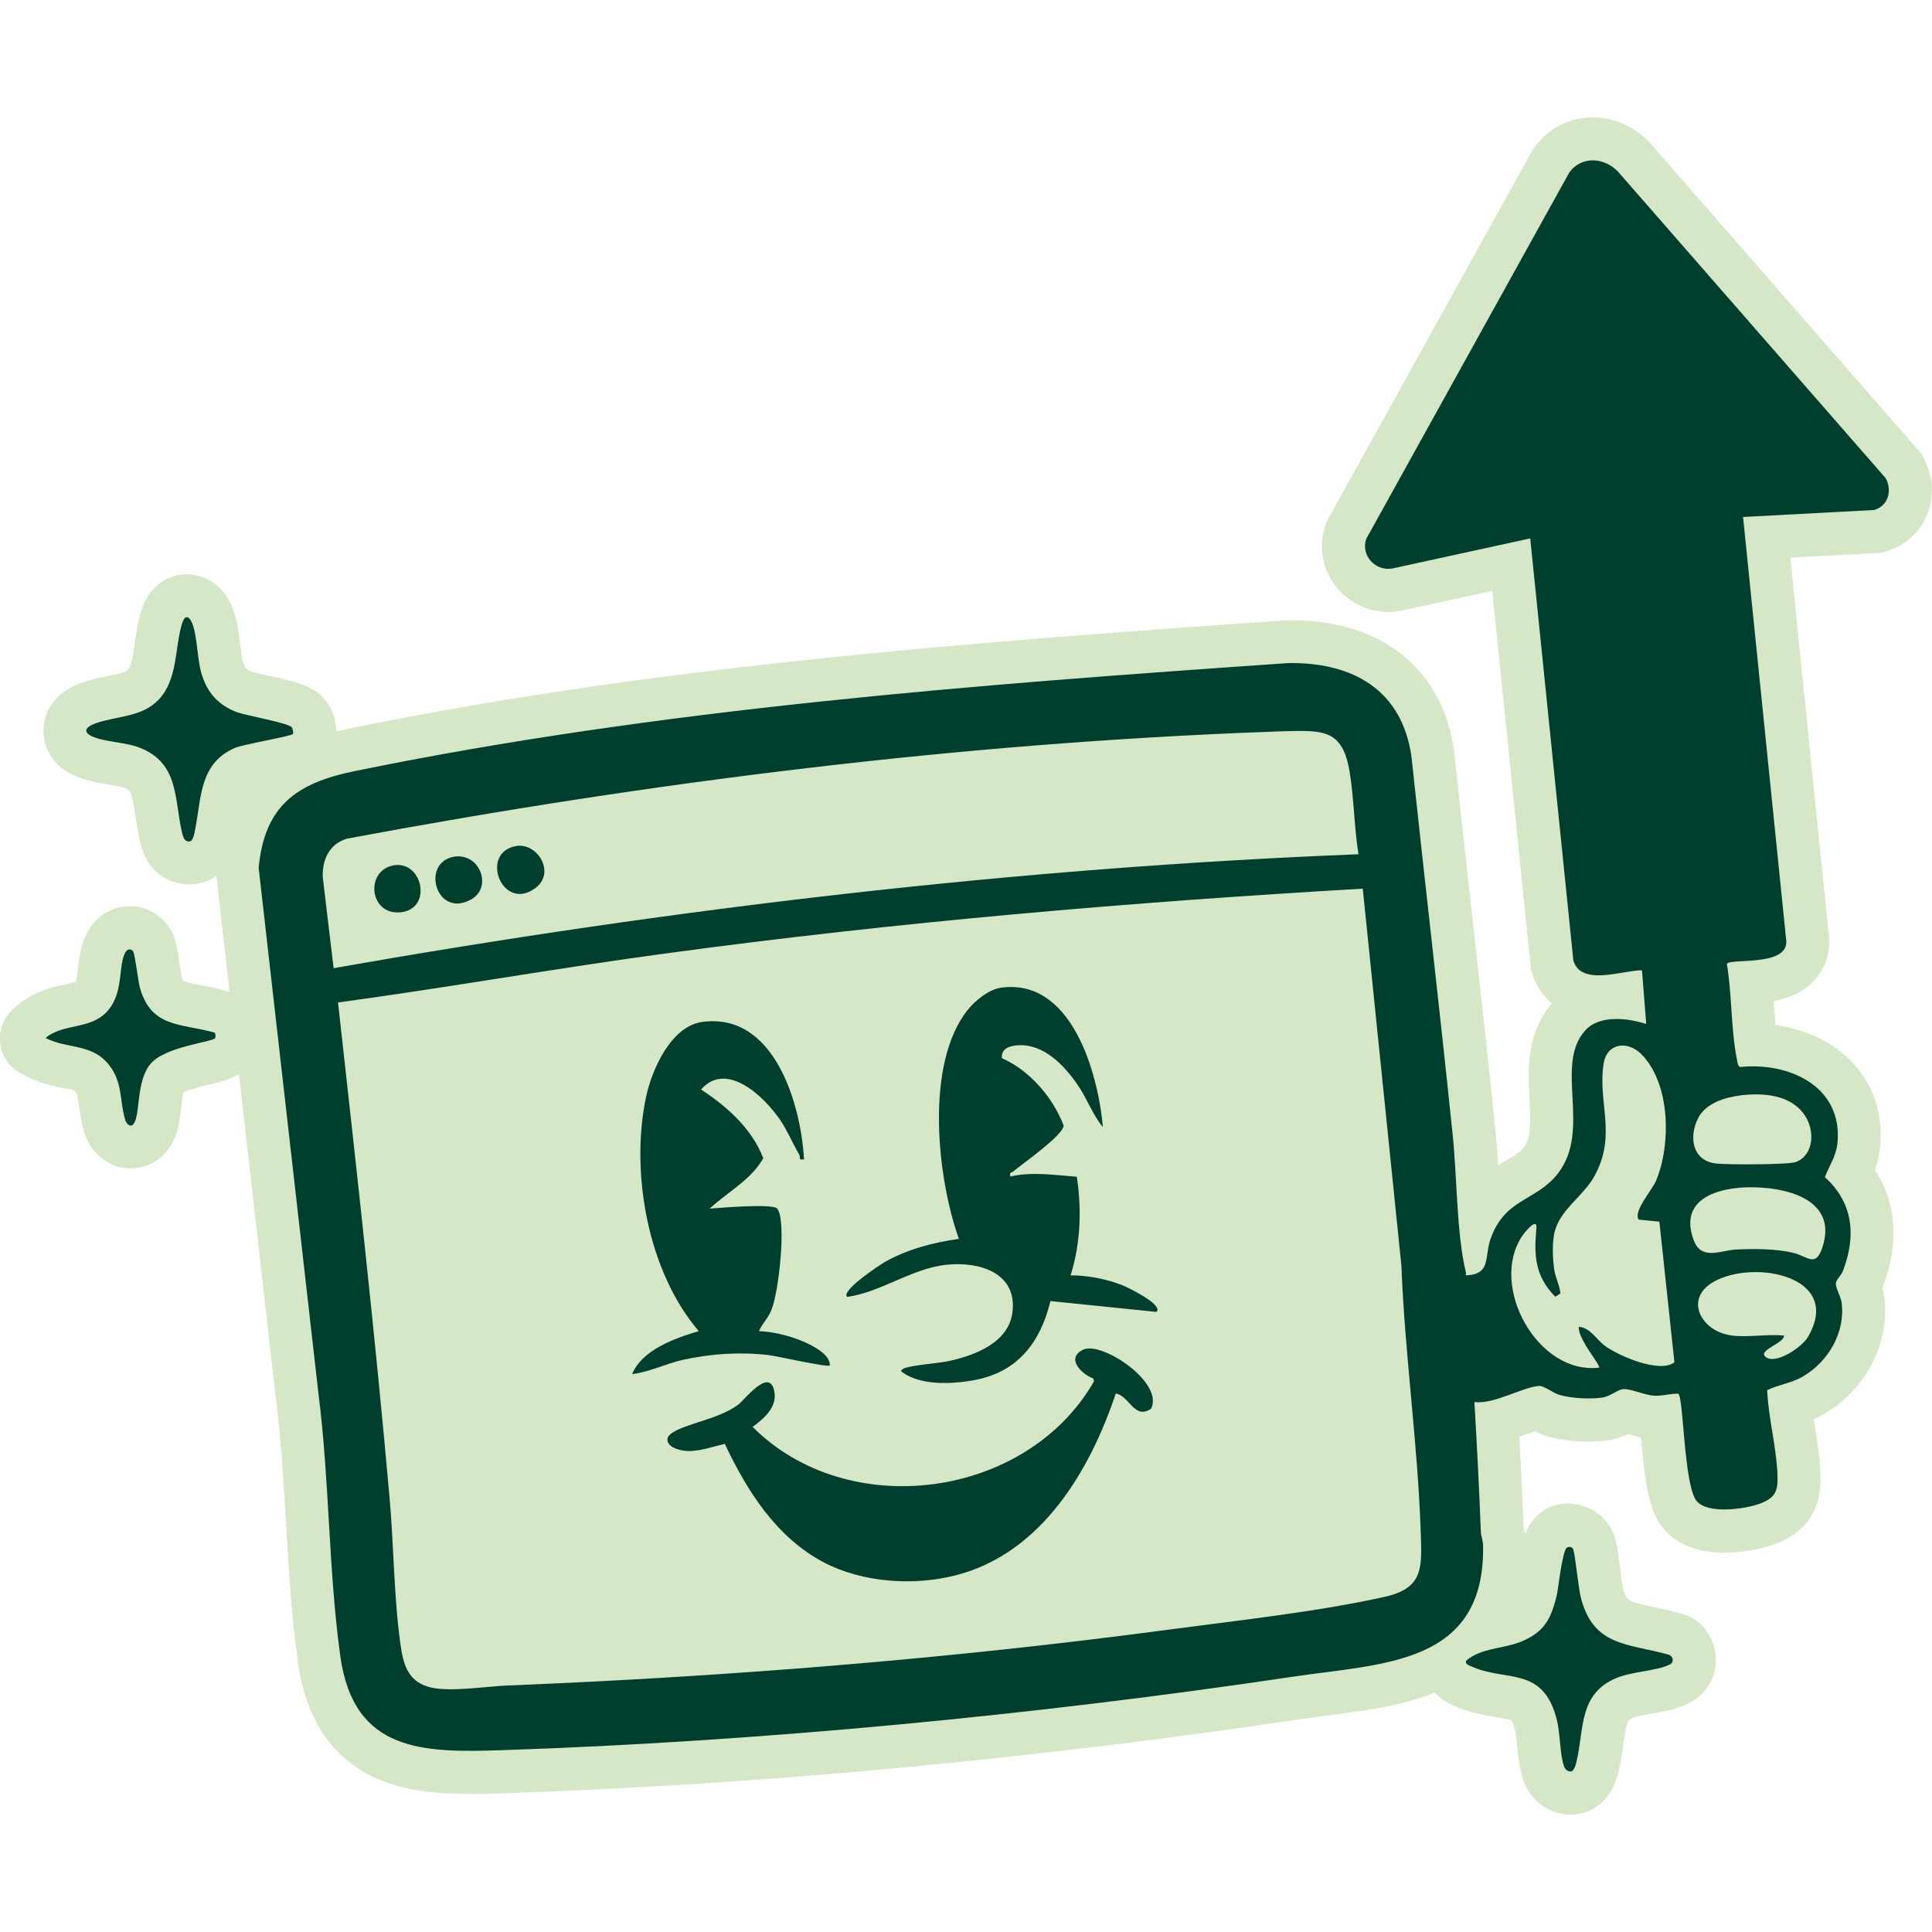
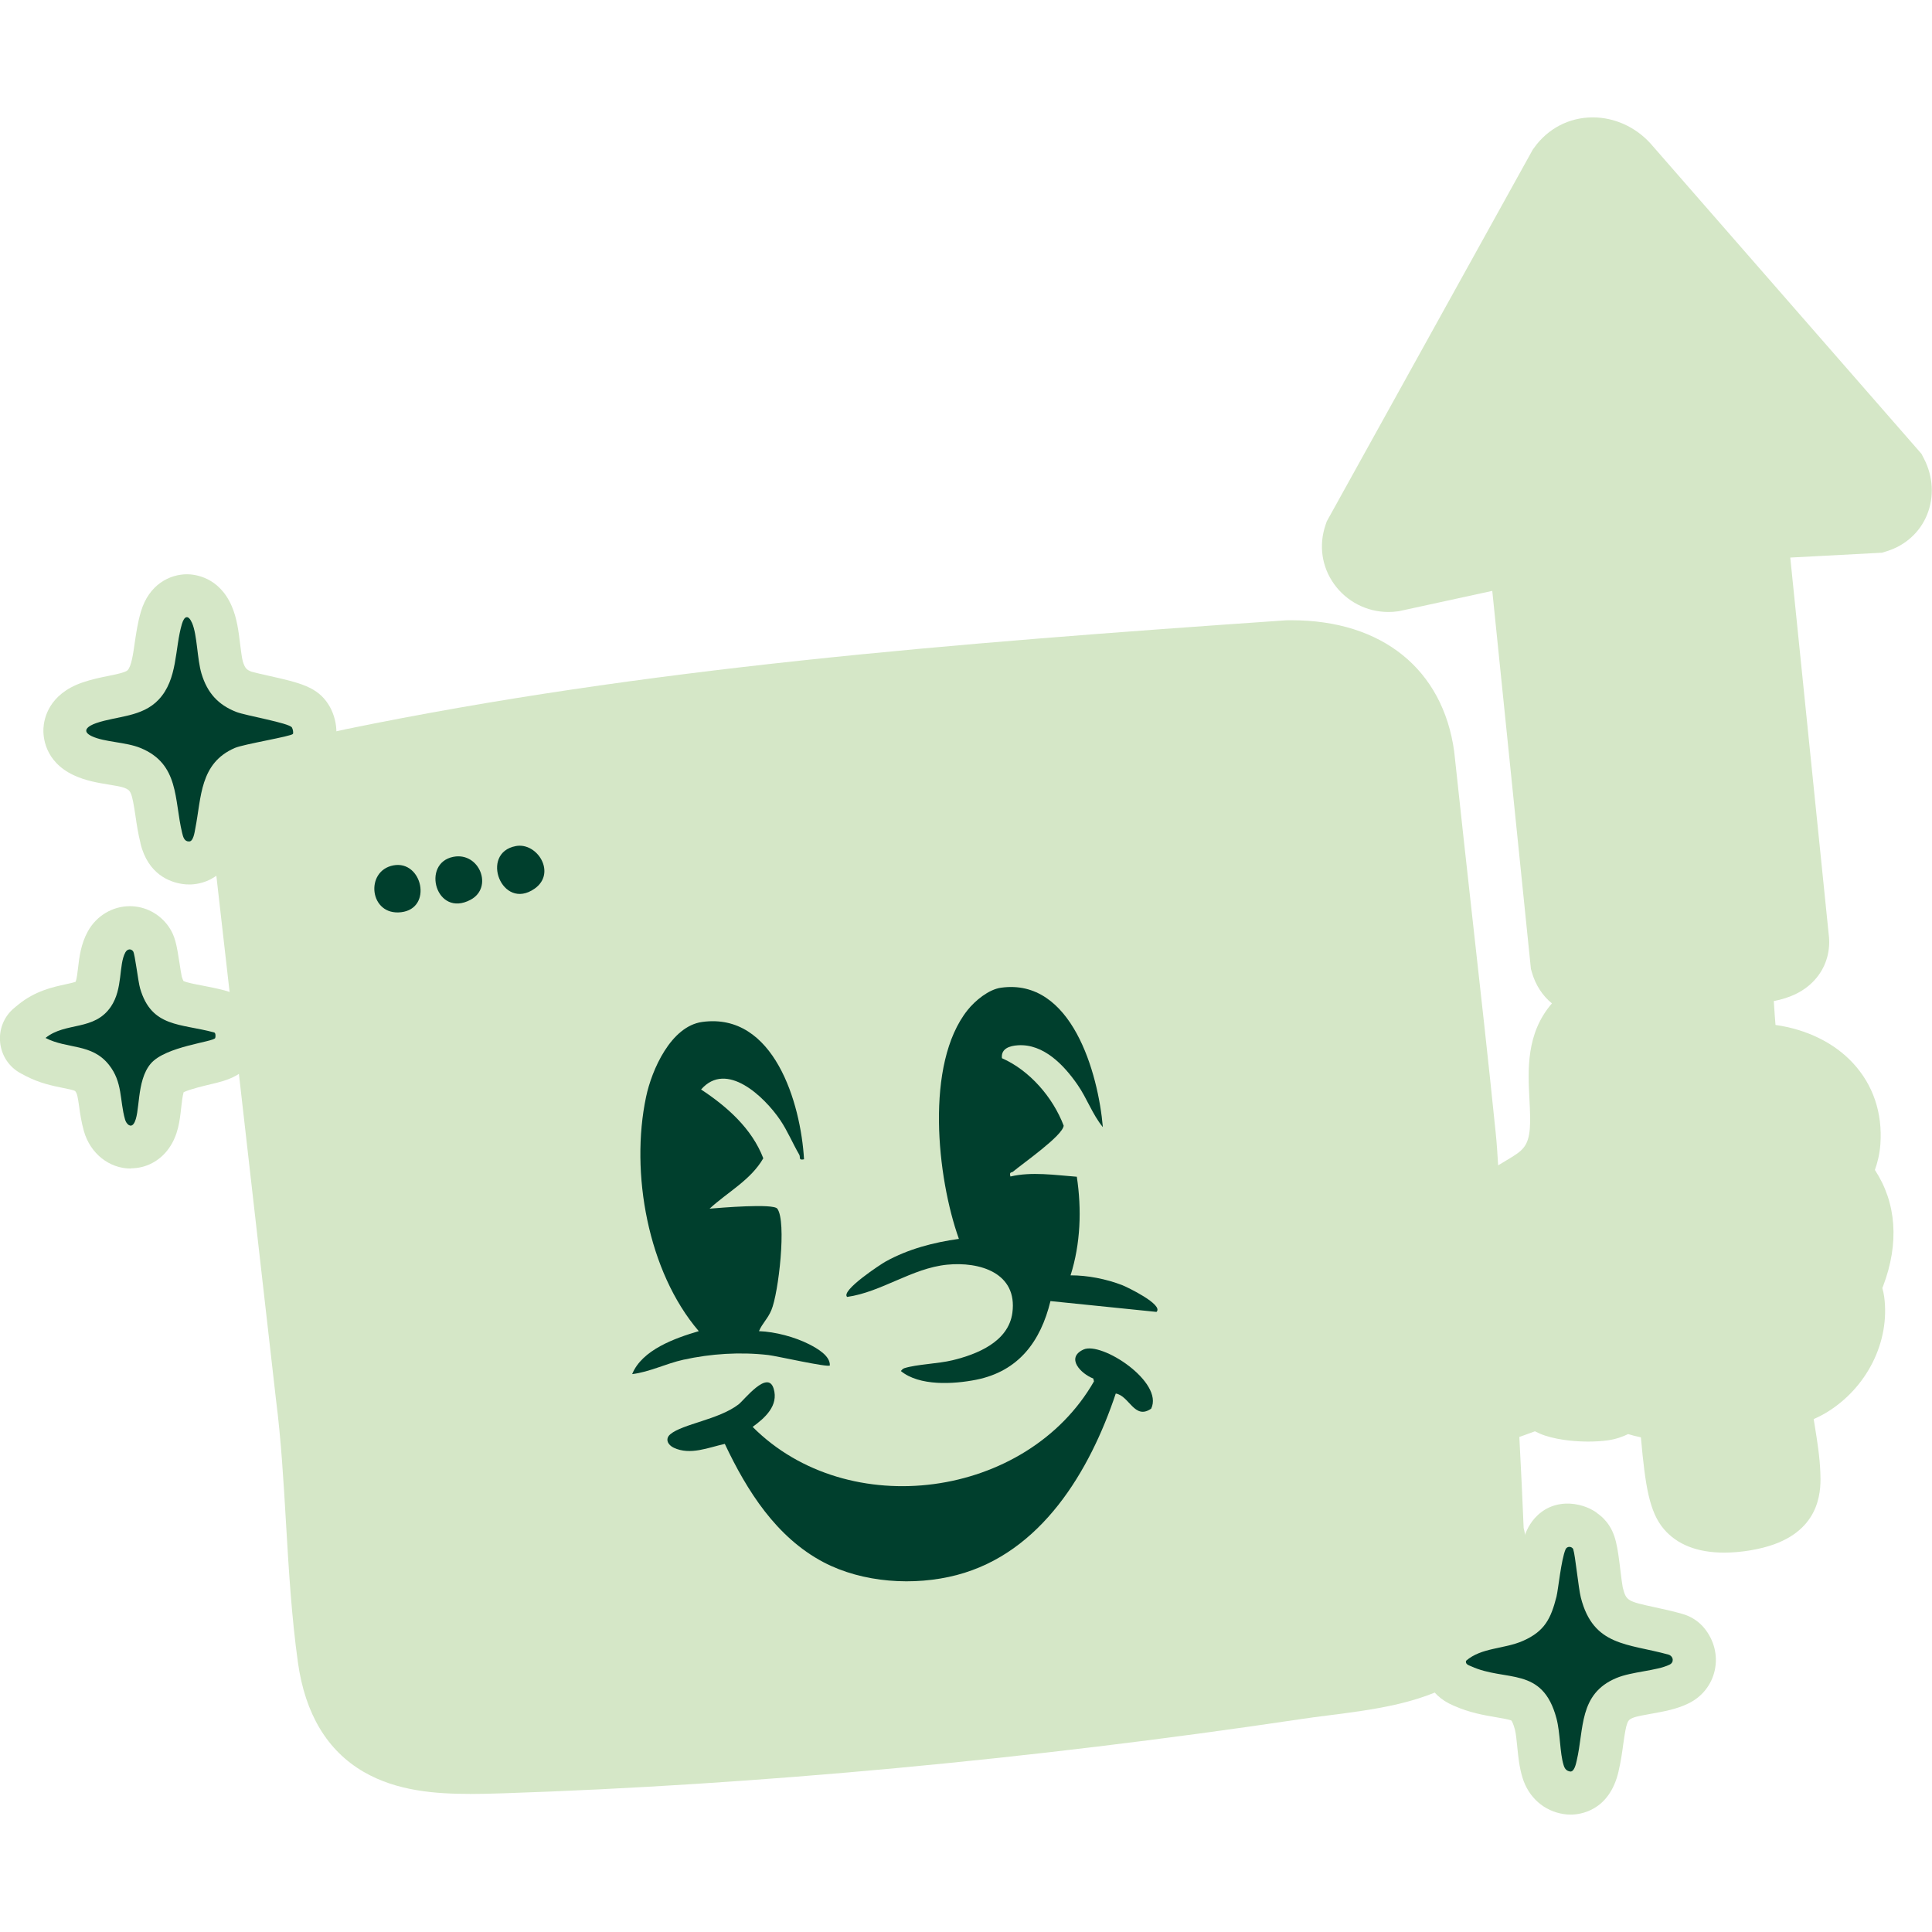
<svg xmlns="http://www.w3.org/2000/svg" id="Layer_1" data-name="Layer 1" viewBox="0 0 250 250">
  <defs>
    <style>
      .cls-1 {
        fill: #003f2d;
      }

      .cls-2 {
        fill: #d5e7c7;
      }
    </style>
  </defs>
  <g>
    <path class="cls-2" d="M60.81,232.13c-4.37,0-9.43-.34-13.75-2.85-4.72-2.74-7.58-7.51-8.51-14.17-.83-5.95-1.19-12.08-1.54-18.01-.31-5.3-.63-10.78-1.29-15.93l-7.83-68.78.05-.57c1.17-12.66,9.62-15.99,16.85-17.47,38.6-7.92,77.9-11.06,121.58-14.08h.15s.15-.01.15-.01c.15,0,.31,0,.46,0,11.71,0,19.57,6.34,21.04,16.97v.09s.02.09.02.09c.76,7.19,1.58,14.5,2.36,21.57,1.01,9.03,2.05,18.38,2.99,27.58.14,1.33.23,2.75.32,4.24.38-.24.75-.46,1.09-.66,1.16-.69,1.78-1.08,2.25-1.69.91-1.18.87-3.12.71-6.19-.2-3.81-.45-8.54,2.91-12.42-1.21-.99-2.1-2.34-2.58-3.97l-.14-.49-5-48.92-12.05,2.62-.21.03c-.4.06-.8.08-1.2.08-2.77,0-5.39-1.35-7-3.6-1.61-2.24-2.01-5.03-1.12-7.65l.16-.47,26.66-48.11.19-.26c1.78-2.48,4.54-3.91,7.57-3.91,2.78,0,5.48,1.21,7.42,3.32l.09.1,35.03,40.12.3.58c1.22,2.33,1.37,5.01.4,7.35-.92,2.23-2.8,3.92-5.14,4.65l-.66.21-11.88.63,4.97,48.72c.27,2.06-.27,4.05-1.54,5.62-1.49,1.84-3.56,2.66-5.56,3.05.02.22.03.43.04.65.06.84.11,1.65.18,2.44,4.02.57,7.57,2.29,10.01,4.92,2.62,2.82,3.85,6.46,3.56,10.52-.1,1.31-.38,2.4-.71,3.32,2.79,4.25,3.18,9.47,1.05,15.07-.03.07-.06.14-.09.21.1.34.18.71.24,1.11.79,5.83-2.24,11.87-7.55,15.05-.54.32-1.06.58-1.57.8.04.27.09.53.13.81.32,1.97.65,4.01.73,6.08.08,1.93.27,7.03-5.94,9.3-1.83.67-4.32,1.09-6.49,1.09-3.47,0-6.1-1.03-7.82-3.05-1.87-2.21-2.4-5.51-2.97-11.87-.6-.12-1.16-.27-1.65-.42-.68.33-1.57.66-2.63.81-.75.1-1.6.16-2.51.16-1.21,0-3.55-.1-5.63-.78-.48-.16-.91-.35-1.29-.55-.29.1-.58.21-.83.3-.38.14-.77.29-1.19.43.23,4.32.41,8.14.56,11.78.11.45.28,1.18.3,2.09.17,8.3-2.88,14.32-9.07,17.88-4.85,2.79-10.77,3.55-16.49,4.28-1.27.16-2.59.33-3.83.52-34.67,5.17-70.25,8.48-102.89,9.56-1.65.05-3.03.09-4.4.09Z" />
    <path class="cls-2" d="M242.57,65.99l-17.02.91,5.57,54.64c.56,3.62-7.14,2.43-7.67,3.17.67,3.94.53,8.48,1.3,12.36.06.27.11.94.43,1.01,6.24-.65,13.13,2.42,12.61,9.59-.14,1.92-1,2.96-1.65,4.66,3.7,3.36,4.06,7.63,2.33,12.15-.2.53-.85,1.09-.91,1.57-.06.57.64,1.73.74,2.49.52,3.82-1.68,7.6-4.89,9.52-1.6.96-3.15,1.06-4.74,1.84.16,3.53,1.19,7.38,1.33,10.84.08,2.14-.18,3.07-2.29,3.85-1.93.7-6.69,1.39-8.16-.34-1.65-1.95-1.69-13.32-2.37-13.89-1.11-.04-2.01.32-3.17.25-1.2-.07-2.92-.88-3.91-.85-.77.02-1.68.95-2.79,1.1-1.61.22-4.13.1-5.67-.4-.74-.24-1.87-1.17-2.54-1.11-2.16.19-5.74,2.38-8.31,2.1.33,5.6.62,11.2.83,16.81.02.54.28,1.07.29,1.66.32,15.57-12.9,15.32-24.65,17.07-33.05,4.93-68.85,8.39-102.25,9.5-10.18.34-19.23.32-20.97-12.14-1.54-11.04-1.4-22.77-2.82-33.88l-7.75-68.14c.75-8.12,4.99-11.01,12.43-12.53,39.55-8.11,80.58-11.2,120.84-13.98,8.31-.11,14.71,3.47,15.91,12.16,1.74,16.38,3.67,32.75,5.36,49.13.53,5.18.49,12.71,1.68,17.51.09.36-.23.47.39.4,2.85-.3,2.01-2.41,2.81-4.7,1.86-5.31,5.94-4.86,8.74-8.5,4.36-5.67-.55-13.96,3.5-18.46,1.86-2.08,5.49-1.61,7.9-.85l-.55-6.95c-2.61.03-7.89,2.1-8.88-1.27l-5.58-54.61-17.93,3.91c-2.17.3-4.01-1.73-3.29-3.85l26.27-47.4c1.59-2.22,4.6-1.98,6.36-.06l34.6,39.63c.83,1.59.34,3.54-1.46,4.1Z" />
    <path class="cls-2" d="M24.49,114.45c-.31,0-.63-.02-.93-.07-1.53-.23-4.4-1.2-5.38-5.24v-.04c-.31-1.23-.49-2.42-.64-3.46-.49-3.3-.64-3.36-1.46-3.7-.37-.15-1.25-.29-1.97-.41-1.41-.23-3.01-.49-4.55-1.21-3.85-1.79-3.99-5.09-3.94-6.06.07-1.28.69-4.44,5.03-5.94,1.19-.41,2.34-.65,3.35-.85.95-.19,2.24-.46,2.51-.74.49-.52.71-2.04.92-3.52.18-1.22.38-2.61.79-4.02,1.05-3.6,3.78-4.88,5.98-4.88.94,0,4.14.3,5.79,4.13.68,1.58.89,3.3,1.09,4.96.1.78.22,1.76.34,2.18.28.91.51,1.1,1.14,1.34.37.11,1.43.35,2.15.51,4.09.92,6.34,1.43,7.8,3.74,1.13,1.79,1.57,4.63.02,6.92-1.38,2.04-3.02,2.38-6.98,3.2-.95.2-2.5.52-3.07.68-.6.29-.85.73-1.33,3.93-.12.77-.24,1.57-.4,2.41v.05c-1.02,5.65-5.04,6.09-6.24,6.09Z" />
    <path class="cls-2" d="M37.9,94.97c-.22.32-6.36,1.32-7.5,1.81-4.58,1.97-4.33,6.41-5.13,10.44-.08.42-.25,1.76-.85,1.66-.6,0-.74-.65-.85-1.1-1.05-4.31-.33-8.93-5.41-11-1.93-.78-4.6-.73-6.27-1.51-1.45-.68-.46-1.35.56-1.7,2.69-.93,5.94-.76,8.08-3.04,2.49-2.64,2.06-6.58,3.01-9.79.32-1.08.84-1.22,1.32-.11.67,1.56.64,4.64,1.22,6.56.74,2.44,2.12,4.01,4.51,4.94,1.24.48,6.81,1.42,7.18,2,.13.21.22.71.13.84Z" />
    <path class="cls-2" d="M206.58,195.74c.43.29.79.63.79.63,0,0,.28.27.53.58,1.2,1.52,1.4,3.15,1.8,6.41.08.68.21,1.7.28,2.04.45,1.78.62,1.81,4.25,2.6,1.06.23,2.26.49,3.54.86h0c1.07.31,2.03.94,2.74,1.79h0c1.29,1.56,1.8,3.56,1.38,5.48-.41,1.88-1.65,3.45-3.42,4.3-1.54.75-3.2,1.04-4.81,1.33-.81.14-1.92.34-2.34.52-.7.29-.85.36-1.28,3.48-.14,1.02-.3,2.19-.59,3.39v.03c-1.2,5.23-5.06,5.63-6.21,5.63-.3,0-.6-.02-.9-.07-2.54-.39-4.53-2.14-5.32-4.68-.42-1.35-.56-2.73-.69-4.06-.08-.79-.17-1.69-.3-2.19-.2-.75-.38-1.07-.45-1.17-.33-.15-1.32-.32-1.98-.43-1.54-.26-3.45-.58-5.5-1.5h0c-3.39-1.41-4.37-4.52-3.84-6.97l.39-1.81,1.4-1.21c2.3-2,4.92-2.55,6.83-2.96.78-.17,1.52-.32,1.97-.52.47-.21.61-.34.61-.34.03-.04.21-.32.54-1.58.04-.22.13-.81.19-1.25.15-1.05.35-2.35.59-3.48.17-.81.35-1.45.56-2.01.26-.68.81-1.94,2.12-2.92.08-.06.17-.12.25-.18,1.35-.9,3.04-1.12,4.63-.74,1.18.28,1.88.73,2.26.99Z" />
    <path class="cls-2" d="M203.53,200.4c.39.49.73,5.11,1.03,6.33,1.64,6.47,6.25,5.91,11.65,7.47.34.41.36.96-.18,1.22-1.68.81-4.86.88-6.88,1.73-4.89,2.05-4.15,6.58-5.13,10.71-.08.34-.3,1.47-.85,1.38-.5-.08-.71-.39-.84-.83-.5-1.6-.42-4.13-.92-6.03-1.81-6.83-6.55-4.7-11.04-6.75-.31-.14-.77-.25-.67-.71,2.01-1.75,4.94-1.5,7.41-2.6,2.77-1.23,3.58-2.87,4.3-5.71.26-1.03.8-6.51,1.49-6.56.15.19.52.19.63.34Z" />
    <path class="cls-2" d="M16.94,151.21c-2.81,0-5.25-1.94-6.08-4.83-.34-1.21-.5-2.31-.62-3.2-.18-1.28-.26-1.67-.48-1.95-.03-.04-.04-.05-.04-.05-.2-.13-1.05-.3-1.61-.41-1.33-.27-2.99-.61-4.76-1.53l-.59-.31c-3.28-1.7-3.74-6.21-.87-8.54l.51-.42c2.15-1.74,4.42-2.24,6.08-2.6.42-.09,1.02-.22,1.31-.33.14-.35.25-1.25.31-1.8.16-1.37.36-3.07,1.26-4.71,1.11-2.02,3.19-3.27,5.44-3.27,2,0,3.87.99,5.03,2.65.86,1.24,1.04,2.43,1.41,4.79.08.52.21,1.37.28,1.68.1.32.18.49.22.56.38.2,1.53.42,2.38.58.88.17,1.87.36,2.94.64,1.47.37,2.74,1.3,3.53,2.61,1.37,2.25.78,4.56.57,5.22-1.02,3.17-3.84,3.83-5.89,4.31-.76.18-2.63.62-3.51,1.03-.15.51-.25,1.45-.32,2.05-.18,1.65-.39,3.51-1.57,5.19-1.17,1.66-2.97,2.61-4.94,2.61Z" />
    <path class="cls-2" d="M17.26,123.11c.24.34.63,3.86.9,4.79,1.48,5.08,5.22,4.52,9.55,5.69.26.04.22.56.17.72-.17.52-6.43,1.06-8.35,3.33s-1.3,6.49-2.2,7.77c-.4.57-.95.05-1.12-.55-.71-2.49-.29-4.82-2.09-7.08-2.23-2.8-5.37-2-8.2-3.47,2.6-2.11,6.29-.86,8.46-4.05,1.58-2.33.98-5.4,1.87-7.02.26-.47.75-.51,1.01-.13Z" />
  </g>
  <g>
-     <path class="cls-1" d="M225.55,66.89l5.57,54.64c.56,3.62-7.14,2.43-7.67,3.18.67,3.94.53,8.48,1.3,12.35.05.27.11.94.43,1.01,6.24-.65,13.13,2.42,12.61,9.59-.14,1.92-1,2.97-1.65,4.66,3.7,3.36,4.06,7.63,2.33,12.15-.2.53-.85,1.09-.91,1.57-.06.57.64,1.73.74,2.49.52,3.82-1.68,7.6-4.89,9.52-1.6.96-3.15,1.06-4.74,1.84.15,3.53,1.19,7.38,1.33,10.84.09,2.14-.18,3.07-2.29,3.85-1.93.7-6.69,1.39-8.16-.34-1.65-1.94-1.69-13.32-2.37-13.89-1.11-.04-2.01.32-3.17.25s-2.92-.88-3.91-.85c-.77.02-1.68.95-2.79,1.1-1.61.22-4.13.1-5.67-.4-.74-.24-1.87-1.17-2.54-1.11-2.16.19-5.74,2.38-8.31,2.09.32,5.6.62,11.2.83,16.81.02.54.27,1.07.29,1.66.32,15.56-12.9,15.32-24.65,17.07-33.05,4.93-68.85,8.39-102.25,9.5-10.18.34-19.23.32-20.97-12.14-1.54-11.04-1.4-22.77-2.82-33.88l-7.75-68.14c.75-8.12,4.99-11,12.43-12.53,39.55-8.11,80.58-11.2,120.84-13.98,8.31-.11,14.71,3.47,15.91,12.17,1.74,16.38,3.67,32.75,5.35,49.13.53,5.18.49,12.71,1.68,17.51.09.36-.23.47.39.4,2.85-.3,2.01-2.41,2.81-4.7,1.86-5.31,5.94-4.85,8.74-8.5,4.36-5.67-.55-13.96,3.5-18.46,1.87-2.08,5.49-1.61,7.9-.85l-.55-6.95c-2.61.03-7.9,2.1-8.88-1.27l-5.58-54.61-17.93,3.91c-2.17.3-4.01-1.73-3.29-3.85l26.27-47.4c1.59-2.21,4.6-1.98,6.36-.06l34.6,39.62c.83,1.59.34,3.54-1.47,4.1l-17.02.91ZM175.79,110.54c-.57-3.51-.57-7.16-1.15-10.67-.91-5.55-3.49-5.36-8.43-5.25-.59.01-1.43.05-1.97.07-40,1.48-80.05,6.49-119.34,13.83-2.28.7-3.18,2.63-3.14,4.95l1.41,11.81c43.79-7.71,88.12-12.98,132.61-14.74ZM176.35,114.99c-30.16,1.75-60.26,4.32-90.17,8.38-14.17,1.92-28.27,4.42-42.44,6.35,2.37,21.34,4.77,42.69,6.67,64.08.55,6.17.55,12.82,1.4,18.9.35,2.49.87,4.76,3.6,5.57,2.55.76,7.36-.05,10.14-.16,28.7-1.16,57.41-3.46,85.87-7.26,8.9-1.19,19.07-2.28,27.75-4.22,5.06-1.13,4.83-3.76,4.67-8.39-.38-11.48-2.06-22.99-2.5-34.47l-5-48.79ZM214.71,158.08l-2.66-.26c-.75-1.06,1.7-3.76,2.24-5.03,1.97-4.69,1.88-12.62-1.93-16.41-1.78-1.76-4.44-1.42-4.86,1.28-.78,5.08,1.79,9.26-1.23,14.61-1.4,2.49-4.22,4.14-5.04,6.91-.43,1.44-.32,3.62-.11,5.13.13.94.71,2.06.8,3.06l-.67.43c-2.61-2.67-2.77-5.29-2.44-8.83.15-1.6-1.55.54-1.83.95-4.36,6.46,1.97,18.01,9.96,17.05.14-.12-1.41-2.3-1.63-2.68-.38-.67-1.1-1.82-1.01-2.6,1.49.11,2.24,1.62,3.38,2.46,1.76,1.3,7.09,3.61,8.99,2.13l-1.95-18.21ZM225.21,141.75c-2.01.24-4.47,1.01-5.45,2.89-1.26,2.43-.82,5.57,2.31,5.92,1.44.16,9.38.18,10.35-.21,2.35-.95,2.41-4.08,1.14-6-1.8-2.71-5.39-2.97-8.35-2.61ZM224.94,153.71c-4.02.36-7.58,2.24-5.71,6.93.99,2.48,3.63,1.13,5.35,1.05,2.42-.11,5.25-.13,7.59.46,1.8.46,2.94,2.09,3.81-1.29,1.66-6.41-6.56-7.56-11.05-7.16ZM224.02,172.81c2.07.28,4.67-.2,6.81,0,.16,1-3.52,1.91-2.33,2.8,1.31.99,4.69-1.29,5.45-2.61,4.57-7.83-6.89-10.09-12.16-7.16-3.95,2.2-1.68,6.43,2.23,6.96Z" />
    <path class="cls-1" d="M37.9,94.97c-.22.32-6.36,1.32-7.5,1.81-4.58,1.97-4.33,6.41-5.13,10.44-.08.42-.25,1.76-.85,1.66-.6,0-.74-.65-.85-1.1-1.05-4.31-.33-8.93-5.41-11-1.93-.78-4.6-.73-6.27-1.51-1.45-.68-.46-1.35.56-1.7,2.69-.93,5.94-.76,8.08-3.04,2.49-2.64,2.06-6.58,3.01-9.79.32-1.08.84-1.22,1.32-.11.67,1.56.64,4.64,1.22,6.56.74,2.44,2.12,4.01,4.51,4.94,1.24.48,6.81,1.42,7.18,2,.13.21.22.71.13.84Z" />
    <path class="cls-1" d="M203.59,200.54c.24.66.66,4.97.97,6.18,1.61,6.34,6.07,5.93,11.32,7.38.3.08.55.34.57.65.02.26-.11.51-.42.66-1.68.81-4.86.88-6.88,1.73-4.89,2.05-4.15,6.58-5.13,10.71-.08.34-.3,1.47-.85,1.38-.5-.08-.71-.39-.84-.83-.5-1.6-.42-4.13-.92-6.03-1.81-6.83-6.55-4.7-11.04-6.75-.31-.14-.77-.25-.67-.71,2.01-1.75,4.94-1.5,7.41-2.6,2.77-1.23,3.58-2.87,4.3-5.71.22-.88.6-4.76,1.17-6.11.19-.45.84-.43,1.02.02,0,0,0,0,0,0Z" />
    <path class="cls-1" d="M17.23,123.11c.24.34.63,3.86.9,4.79,1.48,5.08,5.22,4.52,9.55,5.69.26.04.22.56.17.72-.17.52-6.43,1.06-8.35,3.33s-1.3,6.49-2.2,7.77c-.4.57-.95.05-1.12-.55-.71-2.49-.29-4.82-2.09-7.08-2.23-2.8-5.37-2-8.2-3.47,2.6-2.11,6.29-.86,8.46-4.05,1.58-2.33.98-5.4,1.87-7.02.26-.47.75-.51,1.01-.13Z" />
    <path class="cls-1" d="M142.7,145.84c-1.35-1.65-2.04-3.71-3.27-5.48-1.75-2.53-4.39-5.32-7.72-5.1-1.06.07-2.2.42-2.06,1.67,3.59,1.58,6.6,5.07,7.99,8.73-.12,1.3-5.34,4.92-6.54,5.94-.2.17-.53,0-.35.64,2.75-.65,5.78-.18,8.59.03.64,4.22.49,8.67-.81,12.76,2.2-.01,4.61.47,6.67,1.26.64.25,5.41,2.54,4.45,3.47l-13.72-1.4c-1.27,5.22-4.12,9.08-9.62,10.18-2.93.58-7.34.84-9.74-1.13.14-.16.25-.3.46-.37,1.63-.51,4.3-.56,6.21-1.02,3.18-.77,7.25-2.38,7.76-6.14.69-5.17-4.22-6.65-8.45-6.23-4.54.45-8.5,3.55-12.93,4.17-.88-.8,4.38-4.25,5-4.59,2.92-1.61,6.17-2.46,9.46-2.92-2.83-7.92-4.42-22.64,1.12-29.6.98-1.23,2.73-2.68,4.33-2.9,9.15-1.28,12.58,11.08,13.18,18.05Z" />
    <path class="cls-1" d="M104.06,150.01c-.8.17-.44-.26-.64-.6-.86-1.48-1.51-3.07-2.47-4.49-2.04-3-6.94-7.72-10.23-3.94,3.36,2.21,6.58,5.06,8.05,8.9-1.62,2.82-4.62,4.37-6.95,6.52,1.35-.11,8.24-.7,8.76,0,1.23,1.63.17,10.94-.77,13.14-.48,1.14-1.15,1.66-1.6,2.71,2.11.08,4.63.75,6.5,1.7,1.01.52,2.73,1.48,2.67,2.74-.29.28-6.85-1.22-7.96-1.35-3.64-.42-7.41-.18-11,.61-2.26.5-4.34,1.58-6.62,1.86,1.28-3.15,5.56-4.66,8.62-5.56-6.59-7.69-8.89-20.51-6.82-30.31.74-3.52,3.22-9.14,7.26-9.7,9.3-1.28,12.76,10.53,13.18,17.77Z" />
    <path class="cls-1" d="M144.38,180.32c-3.35,10.03-9.64,20.63-20.58,23.49-5.5,1.44-12.16,1.01-17.24-1.66-6.11-3.22-9.91-9.25-12.77-15.31-2.14.47-4.46,1.5-6.6.5-.77-.36-1.17-1.14-.45-1.75,1.6-1.34,6.28-1.89,8.84-3.87.73-.57,3.77-4.53,4.53-2.03.67,2.21-1.14,3.8-2.72,4.95,12.36,12.4,35.47,9.29,44.17-5.89l-.09-.37c-1.59-.61-3.61-2.67-1.27-3.75s10.43,4.21,8.76,7.65c-2.17,1.51-2.82-1.69-4.6-1.96Z" />
    <path class="cls-1" d="M66.75,109.48c2.78-.52,5.29,3.5,2.43,5.51-4.23,2.97-7.16-4.62-2.43-5.51Z" />
    <path class="cls-1" d="M58.68,110.87c3.36-.64,5.19,3.97,2.21,5.56-4.46,2.38-6.44-4.75-2.21-5.56Z" />
    <path class="cls-1" d="M50.9,111.98c3.75-.71,5.13,5.57,1.01,6.06s-4.72-5.36-1.01-6.06Z" />
  </g>
</svg>